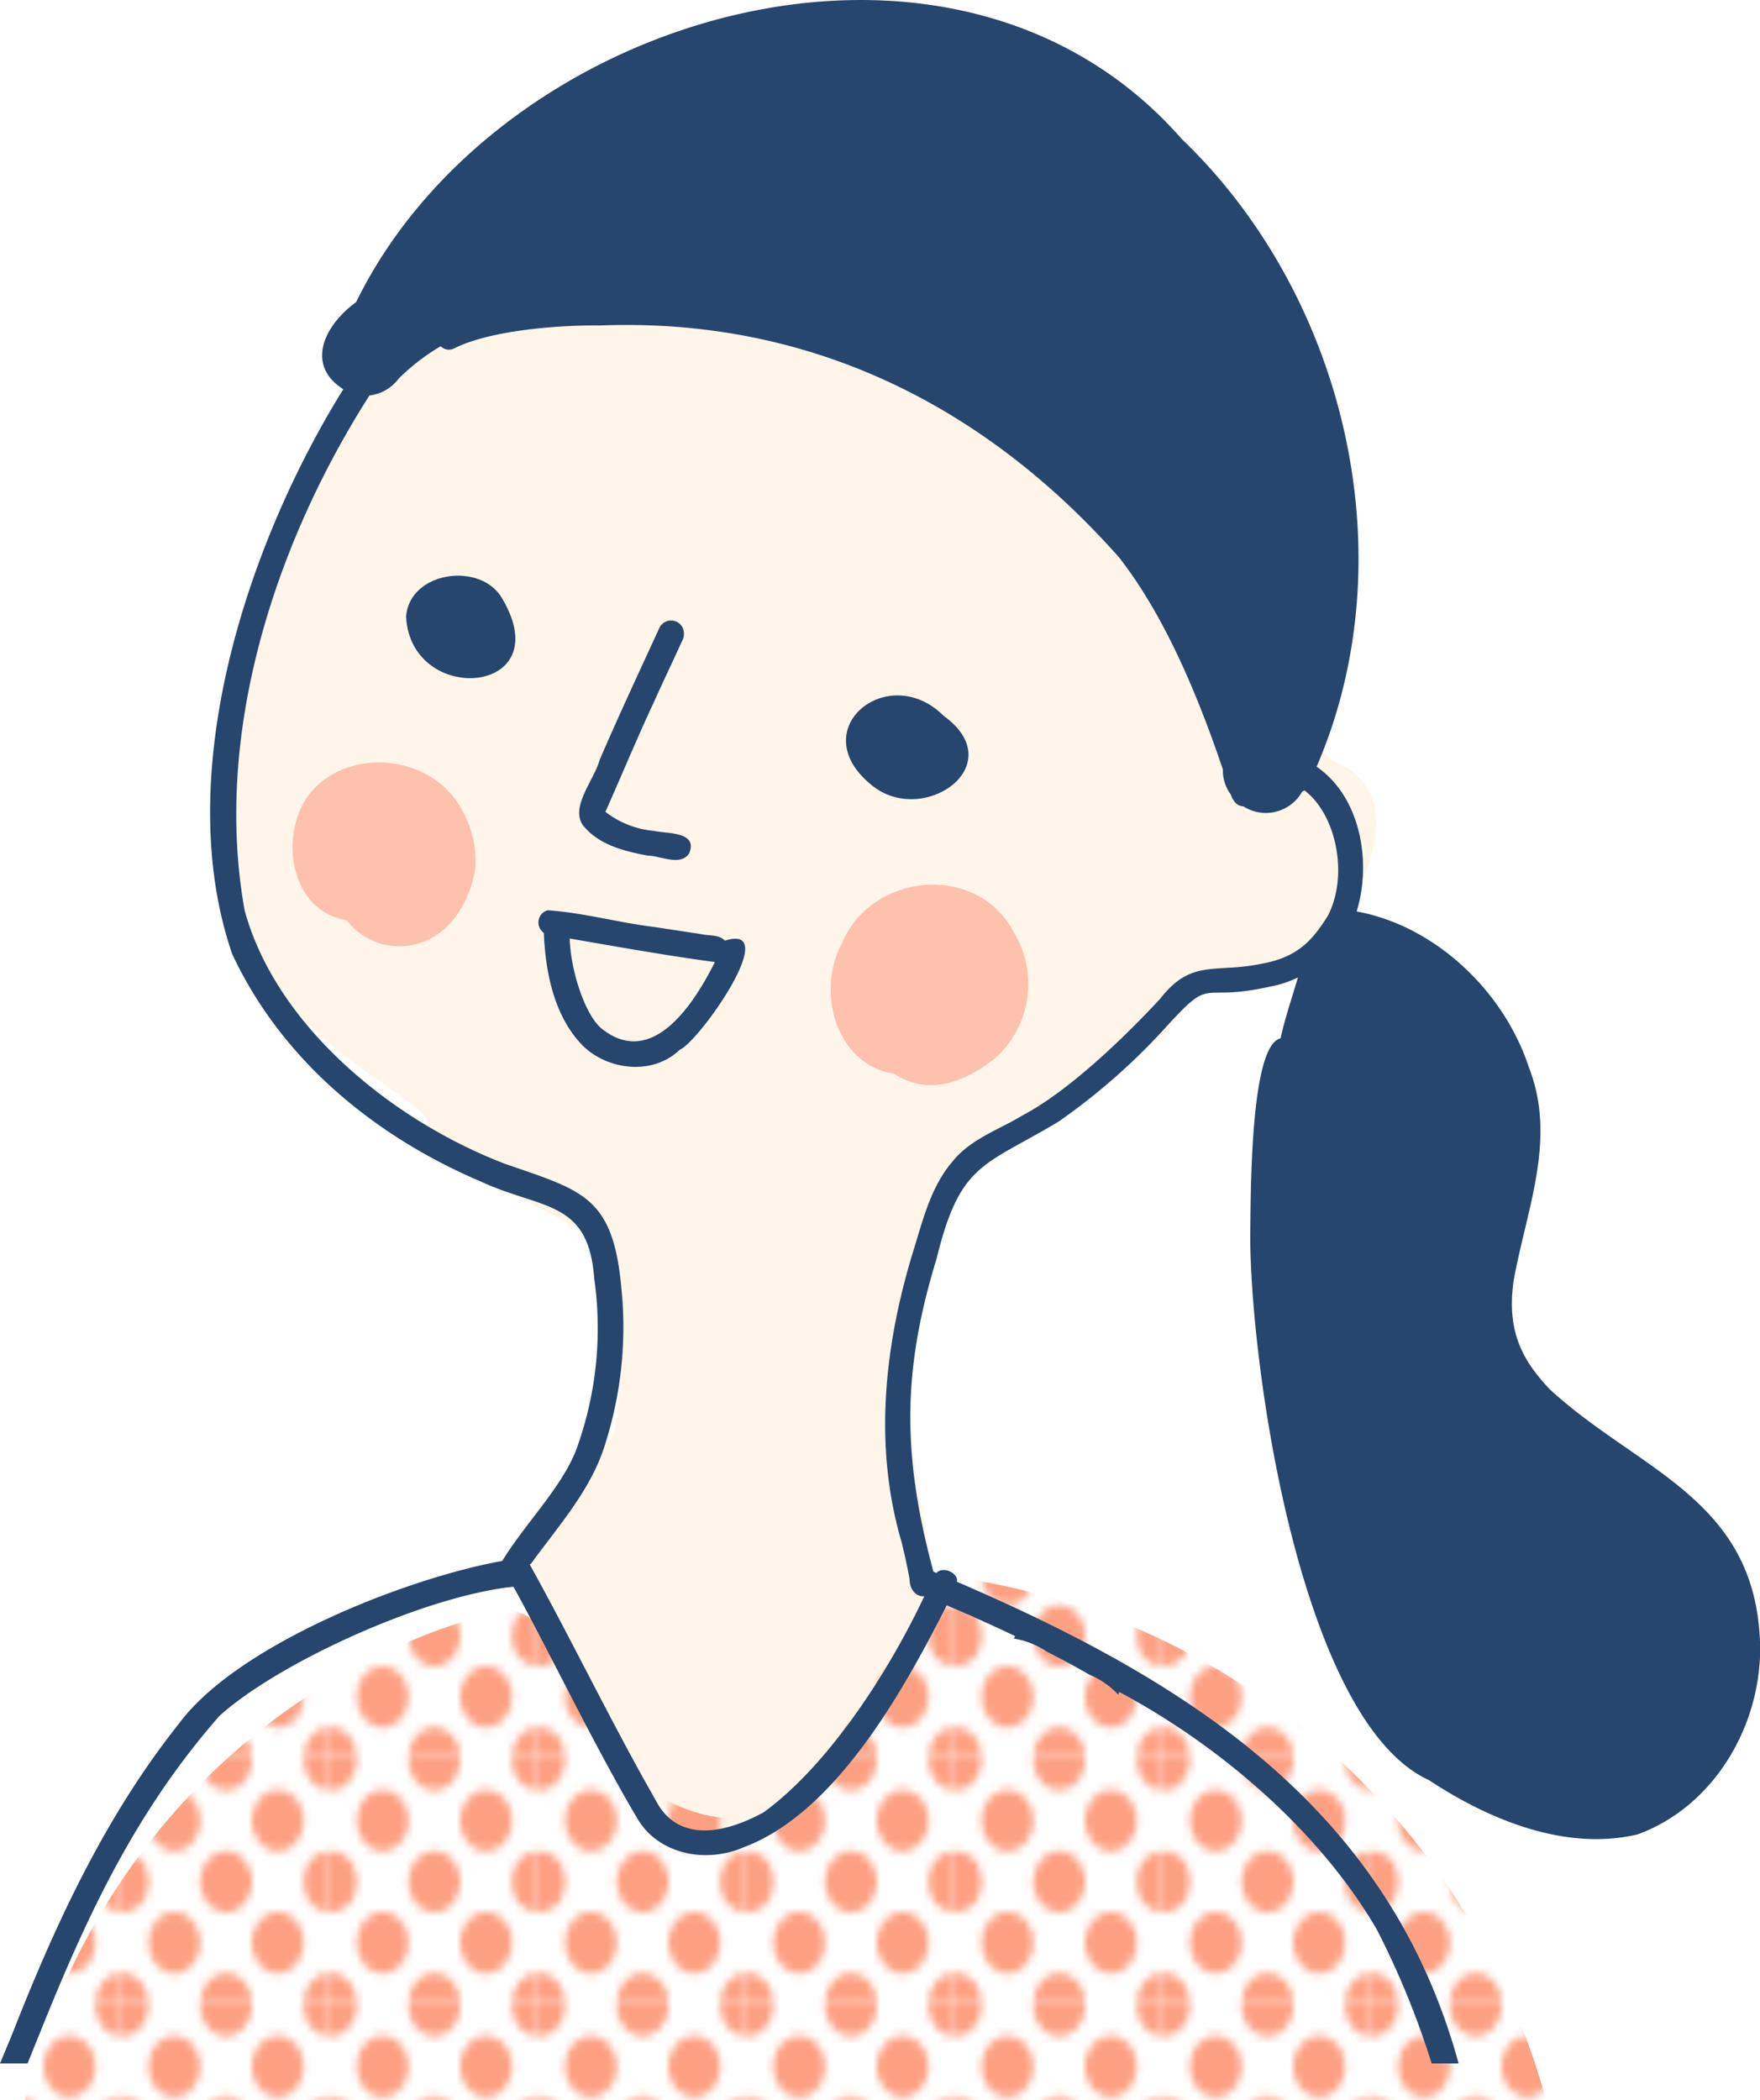
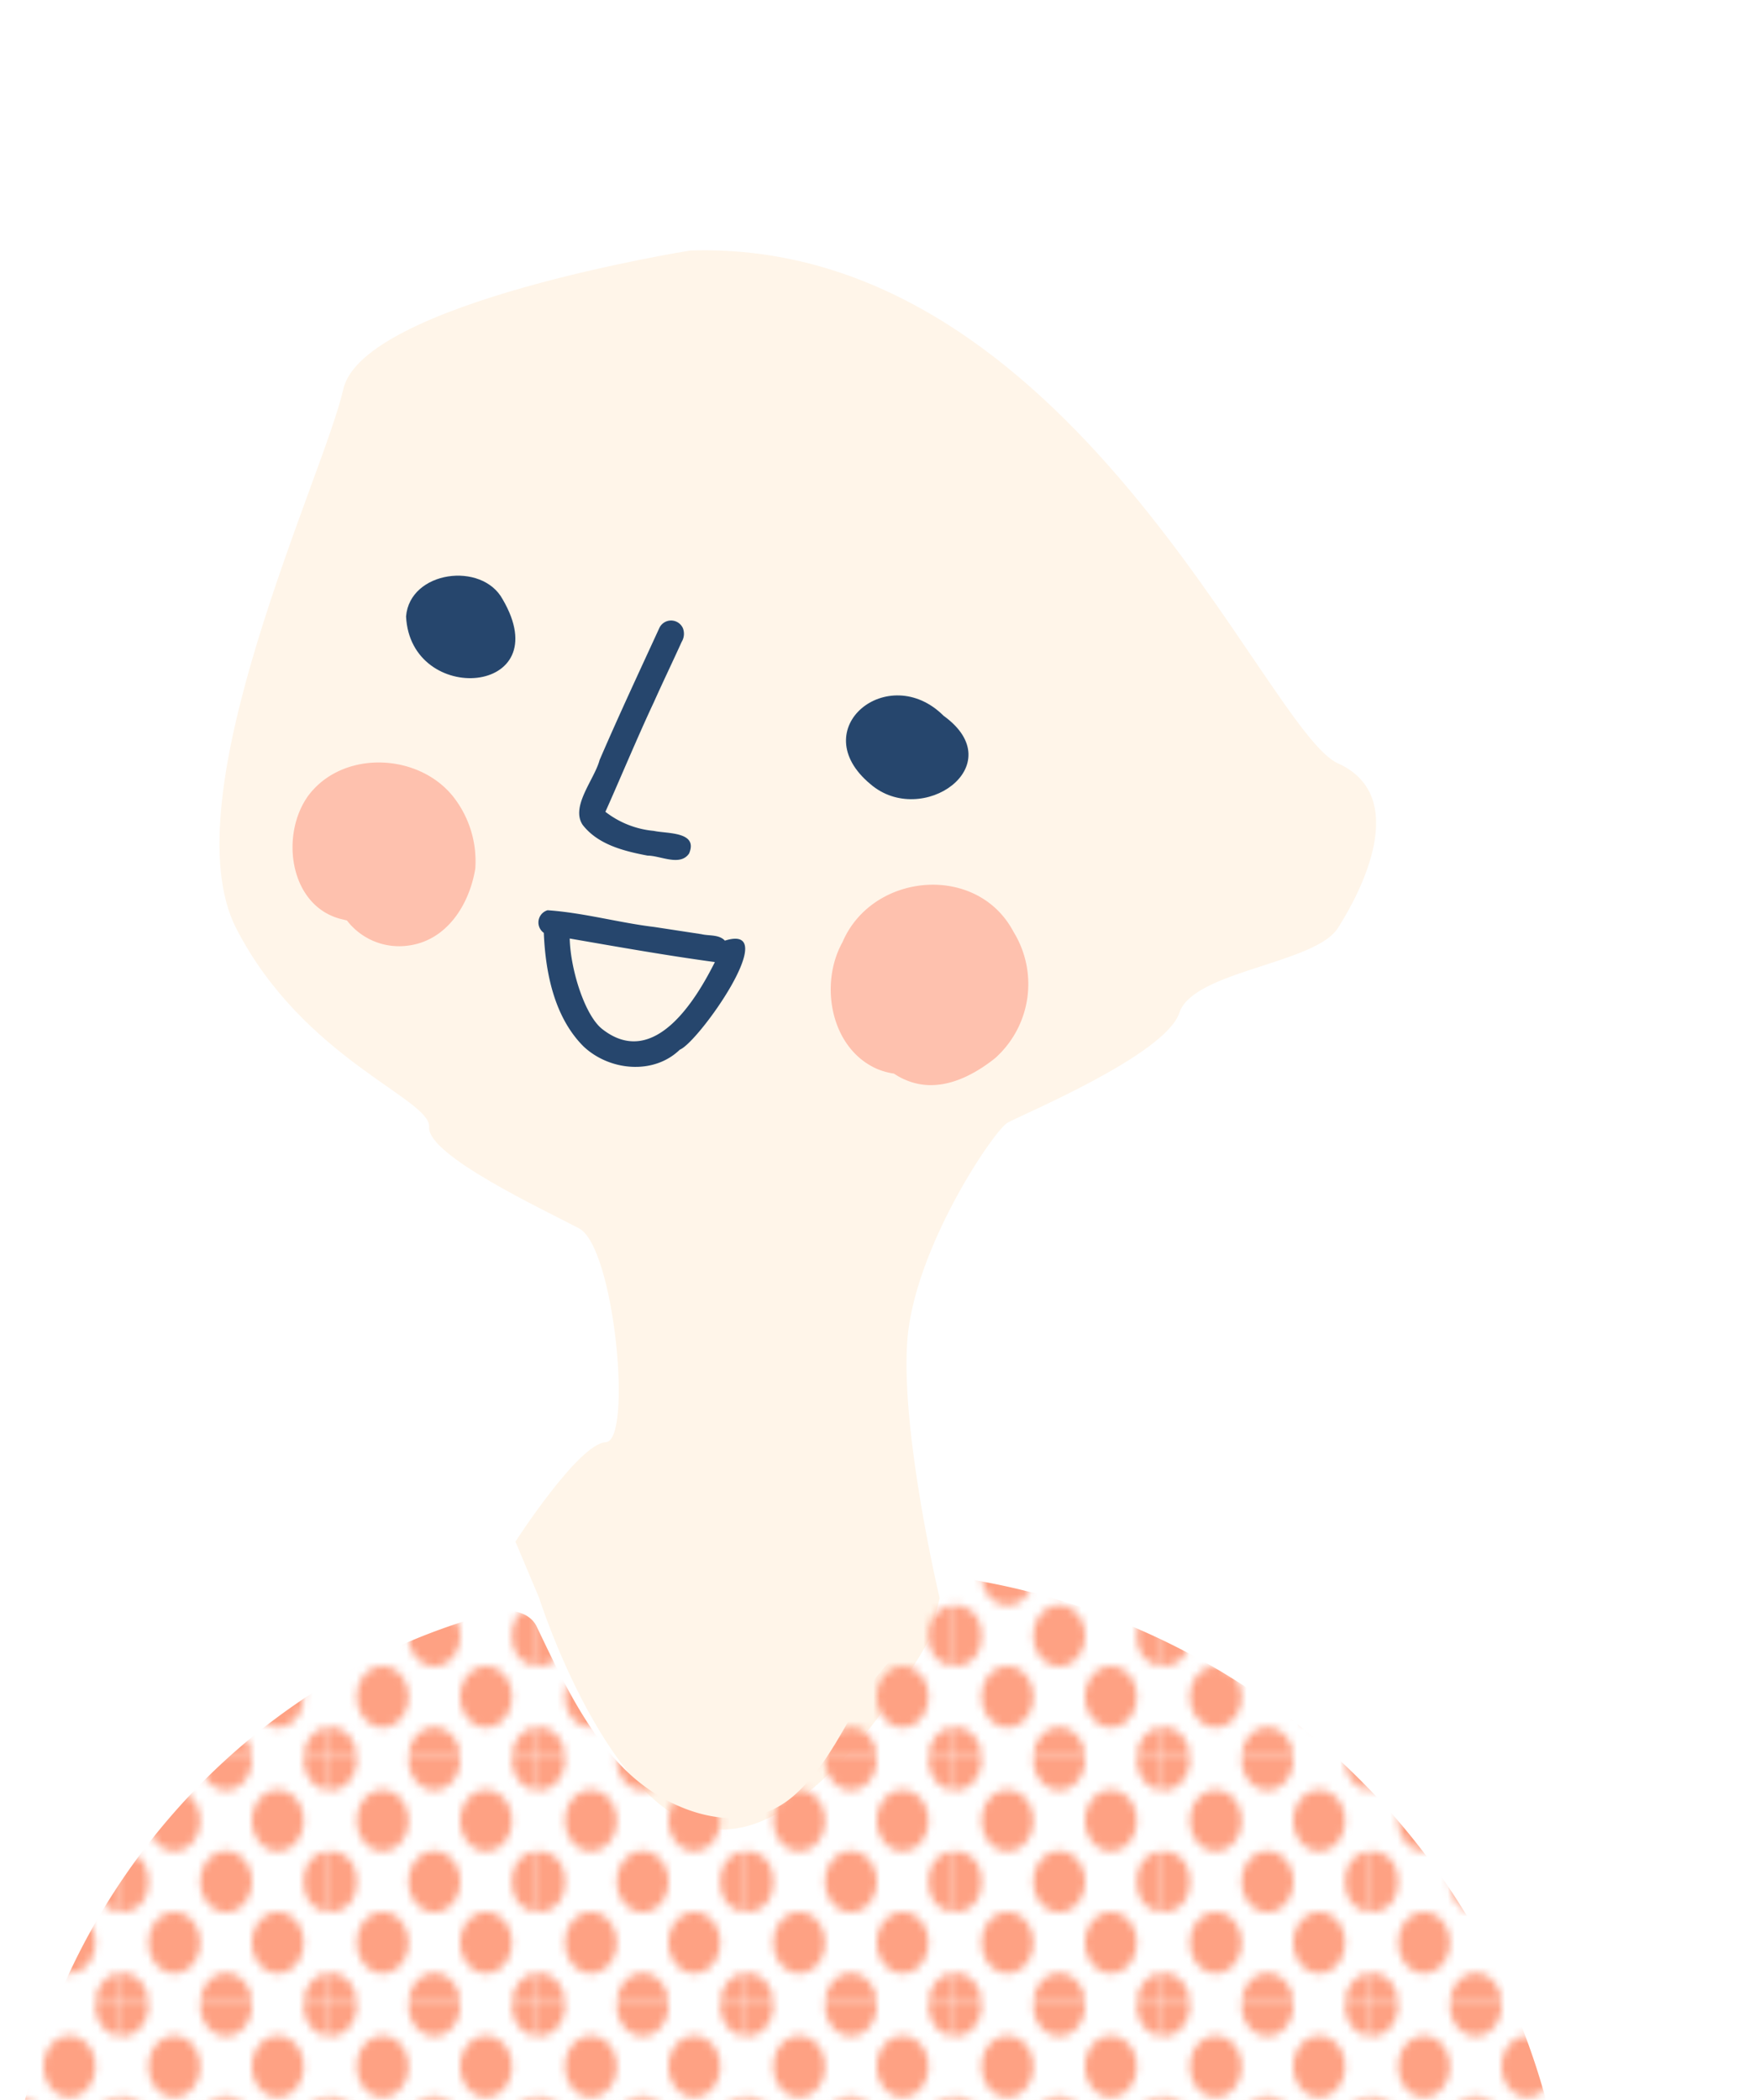
<svg xmlns="http://www.w3.org/2000/svg" viewBox="0 0 149.49 178.29">
  <defs>
    <style>.cls-1{fill:none;}.cls-2{fill:#fea183;}.cls-3{fill:#fff5e9;}.cls-4{fill:url(#Unnamed_Pattern_4);}.cls-5{fill:#fec1ae;}.cls-6{fill:#26466d;}</style>
    <pattern id="Unnamed_Pattern_4" data-name="Unnamed Pattern 4" width="28.8" height="28.8" patternTransform="translate(-856.39 -748.44) scale(0.61 0.72)" patternUnits="userSpaceOnUse" viewBox="0 0 28.8 28.8">
      <rect class="cls-1" width="28.8" height="28.8" />
      <path class="cls-2" d="M28.8,32.4a3.6,3.6,0,1,0-3.6-3.6A3.6,3.6,0,0,0,28.8,32.4Z" />
      <path class="cls-2" d="M14.4,32.4a3.6,3.6,0,1,0-3.6-3.6A3.6,3.6,0,0,0,14.4,32.4Z" />
      <circle class="cls-2" cx="28.8" cy="14.4" r="3.6" />
      <path class="cls-2" d="M14.4,18a3.6,3.6,0,1,0-3.6-3.6A3.6,3.6,0,0,0,14.4,18Z" />
      <path class="cls-2" d="M7.2,25.2a3.6,3.6,0,1,0-3.6-3.6A3.6,3.6,0,0,0,7.2,25.2Z" />
      <path class="cls-2" d="M21.6,25.2A3.6,3.6,0,1,0,18,21.6,3.6,3.6,0,0,0,21.6,25.2Z" />
      <path class="cls-2" d="M7.2,10.8A3.6,3.6,0,1,0,3.6,7.2,3.6,3.6,0,0,0,7.2,10.8Z" />
      <path class="cls-2" d="M21.6,10.8A3.6,3.6,0,1,0,18,7.2,3.6,3.6,0,0,0,21.6,10.8Z" />
-       <path class="cls-2" d="M0,32.4a3.6,3.6,0,0,0,0-7.2,3.6,3.6,0,0,0-3.6,3.6A3.6,3.6,0,0,0,0,32.4Z" />
+       <path class="cls-2" d="M0,32.4a3.6,3.6,0,0,0,0-7.2,3.6,3.6,0,0,0-3.6,3.6Z" />
      <circle class="cls-2" cy="14.4" r="3.6" />
      <path class="cls-2" d="M28.8,3.6A3.6,3.6,0,0,0,32.4,0a3.6,3.6,0,0,0-3.6-3.6A3.6,3.6,0,0,0,25.2,0,3.6,3.6,0,0,0,28.8,3.6Z" />
      <path class="cls-2" d="M14.4,3.6A3.6,3.6,0,0,0,18,0a3.6,3.6,0,0,0-3.6-3.6A3.6,3.6,0,0,0,10.8,0,3.6,3.6,0,0,0,14.4,3.6Z" />
      <path class="cls-2" d="M0,3.6A3.6,3.6,0,0,0,3.6,0,3.6,3.6,0,0,0,0-3.6,3.6,3.6,0,0,0-3.6,0,3.6,3.6,0,0,0,0,3.6Z" />
    </pattern>
  </defs>
  <g id="レイヤー_2" data-name="レイヤー 2">
    <g id="レイヤー_1-2" data-name="レイヤー 1">
      <path class="cls-3" d="M58.64,21.27S30.82,25.69,29.16,33.05s-14.8,34.69-9.09,45.79S36.62,93.3,36.45,95.7s9.7,7,12.73,8.6,4.57,18.06,2.27,18.16-7.67,8.44-7.67,8.44l2,4.75s6,18.91,15,19.67S79,139.1,79,139.1l.81-3.4S76.54,121.9,77.05,114s7.36-18,8.53-18.67S99,89.57,100.17,86s11.5-4.14,13.46-7.19,6.22-11.2,0-14S91,20.25,58.64,21.27Z" />
      <path class="cls-4" d="M131.31,178.29a61.1,61.1,0,0,0-48.42-44.1,2.85,2.85,0,0,0-3.12,1.51,3.21,3.21,0,0,0-2.18,3.11c0,.18,0,.37,0,.56-4.87,3.21-5.7,9.12-10.12,13.06-4.13,3.68-10.27,1.59-13.89-1.71s-5.88-8.2-8-12.62c-.6-1.24-2.28-1.53-3.45-1.22-20,5.2-35.3,21.71-40,41.41Z" />
      <path class="cls-5" d="M26.2,67.54c-2.48,3.4-1.59,9.59,3,10.55l.27.07a5.59,5.59,0,0,0,5.28,2.12c3.24-.46,5.13-3.51,5.62-6.53A8.87,8.87,0,0,0,38.76,68C35.93,63.94,29.21,63.55,26.2,67.54Z" />
      <path class="cls-5" d="M86.09,79.13c-3.08-5.86-12-5.06-14.53.87-2,3.58-1,9.09,3,10.79a6,6,0,0,0,1.37.37,5.76,5.76,0,0,0,1.07.57c2.67,1.1,5.39-.19,7.51-1.87A8.44,8.44,0,0,0,86.09,79.13Z" />
-       <path class="cls-6" d="M2.34,175.21l1.19-2.94c4-9.94,8.07-18.52,15.08-26.54,4.84-4.43,17.3-10.19,25-11,3.09,5.59,6.9,13.58,10.56,19.74,1.84,3.06,5.92,3.74,9,2.38,7.84-2.93,13.61-13.37,17.24-20.54,2,.84,3.91,1.71,5.81,2.61l-.11.21a7.08,7.08,0,0,1,2.82,1.12c1.25.63,2.45,1.28,3.59,1.94A7.29,7.29,0,0,1,95,143.91c0-.08,0-.16.08-.24,8.58,4.59,17,11.81,21.86,20.16a71.62,71.62,0,0,1,4.66,11.38h2.29c-5.89-21.52-22.68-32.33-42.61-40.9.13-.77-1.2-1.35-1.74-.75l-.26-.11c-2.7-10-2.61-17.18.27-26.57,2-8.18,4-7.83,10.34-11.63a53.74,53.74,0,0,0,9-7.88c4.27-4.71,2.71-2.19,9-3.6a9.12,9.12,0,0,0,2.35-.77c-.5,1.72-1.12,3.52-1.47,5.17-2.67.57-2.52,14-2.58,16.7,0,11.13,4.28,41.31,15.18,46.28,5,3.31,11.56,6.07,17.72,4.61,6.61-2.4,10.65-9.49,10.4-16.36-.46-12.17-10.33-14.52-17.83-21.41-2.29-2.4-3.72-4.91-3.1-9.21,1.06-6,3.69-12,1.32-18.09-2.09-6.46-7.91-12.06-14.65-13.3,1.28-4.14.37-9.7-3.4-12.29,7.72-17.86,2.42-40-11.44-53.28C81-10.33,42.24,1.15,30.25,25.65c-2.75,2-4.31,5.36-1.09,7.4C21,46.17,14.5,65.81,19.72,81c4.2,9,12.12,15.5,21.13,19.33,5.22,2.4,9.13,1.54,9.62,8.21a30,30,0,0,1-1.33,14c-1.09,3.45-4.45,6.67-6.48,10-8.12,1.45-22.54,7.12-27.48,13.84C8.88,154.3,4.65,163.49,1,172.81l-1,2.4Zm42.78-42.46c2.36-3.25,5.19-6.37,6.33-10.29a32.67,32.67,0,0,0,1.32-13.17c-.72-7.76-3.32-8.19-9.93-10.49-9.6-3.69-19.39-11.73-22.06-21.49-2.7-15,2.59-31.19,10.6-43.73a3.61,3.61,0,0,0,2.48-1.43,18,18,0,0,1,3.57-2.75,1,1,0,0,0,1.13.19c3.18-1.61,9.29-2,12.32-1.95,17.89-.72,32.79,6.83,44.18,19.7,3.89,5,6.67,11.68,8.81,18a3.38,3.38,0,0,0,.67,2.12c.16.48.5,1,1.06,1a3.53,3.53,0,0,0,5-1.24.93.93,0,0,0,.19-.11c2.68,2,3.79,7.16,2,10.64-1.25,2-2.52,3.53-5.59,4.07-3.94.85-6-.46-8.67,3-3.19,3.44-7.87,7.9-11.72,9.91-2,1.21-4.4,2-5.92,3.91-1.8,2.11-2.48,4.86-3.28,7.46-2.5,8.09-3.45,16.72-1,24.95.23,1,.47,2,.65,3.07,0,.74.46,1.47,1.25,1.42-3.28,6.92-8.37,14.52-13.67,18.36-4.19,2.26-7.42,2-9-.78C52,146.42,48.7,139.52,45,132.85Z" />
      <path class="cls-6" d="M55,72.65c1.1,0,2.77.94,3.53-.18.8-1.88-1.88-1.67-3-1.92a7.85,7.85,0,0,1-4.11-1.62c.91-2,2.82-6.56,4.11-9.29.77-1.72,1.59-3.42,2.37-5.14A1.32,1.32,0,0,0,58,53.33a1.1,1.1,0,0,0-2,0c-1.71,3.72-3.45,7.44-5.07,11.2-.43,1.64-2.49,3.94-1.44,5.51C50.79,71.72,53,72.27,55,72.65Z" />
      <path class="cls-6" d="M42.69,50.88c-1.76-3.22-7.88-2.42-8.2,1.46C34.86,60,47.48,59.06,42.69,50.88Z" />
      <path class="cls-6" d="M73.92,66.57C78.29,70.36,86,65,80.15,60.78,75.46,56.1,68.29,61.88,73.92,66.57Z" />
      <path class="cls-6" d="M57.74,89.13c1.6-.63,8.8-10.82,3.83-9.26-.5-.54-1.34-.39-2-.55l-4-.61c-3-.36-6-1.21-9.06-1.42a1.08,1.08,0,0,0-.32,1.92c.14,3.39.89,7.16,3.37,9.64C51.75,90.92,55.5,91.3,57.74,89.13ZM51.18,87.4c-1.5-1.14-2.73-5.08-2.79-7.71,4.1.71,8.2,1.44,12.33,2C59.26,84.6,55.65,90.87,51.18,87.4Z" />
    </g>
  </g>
</svg>